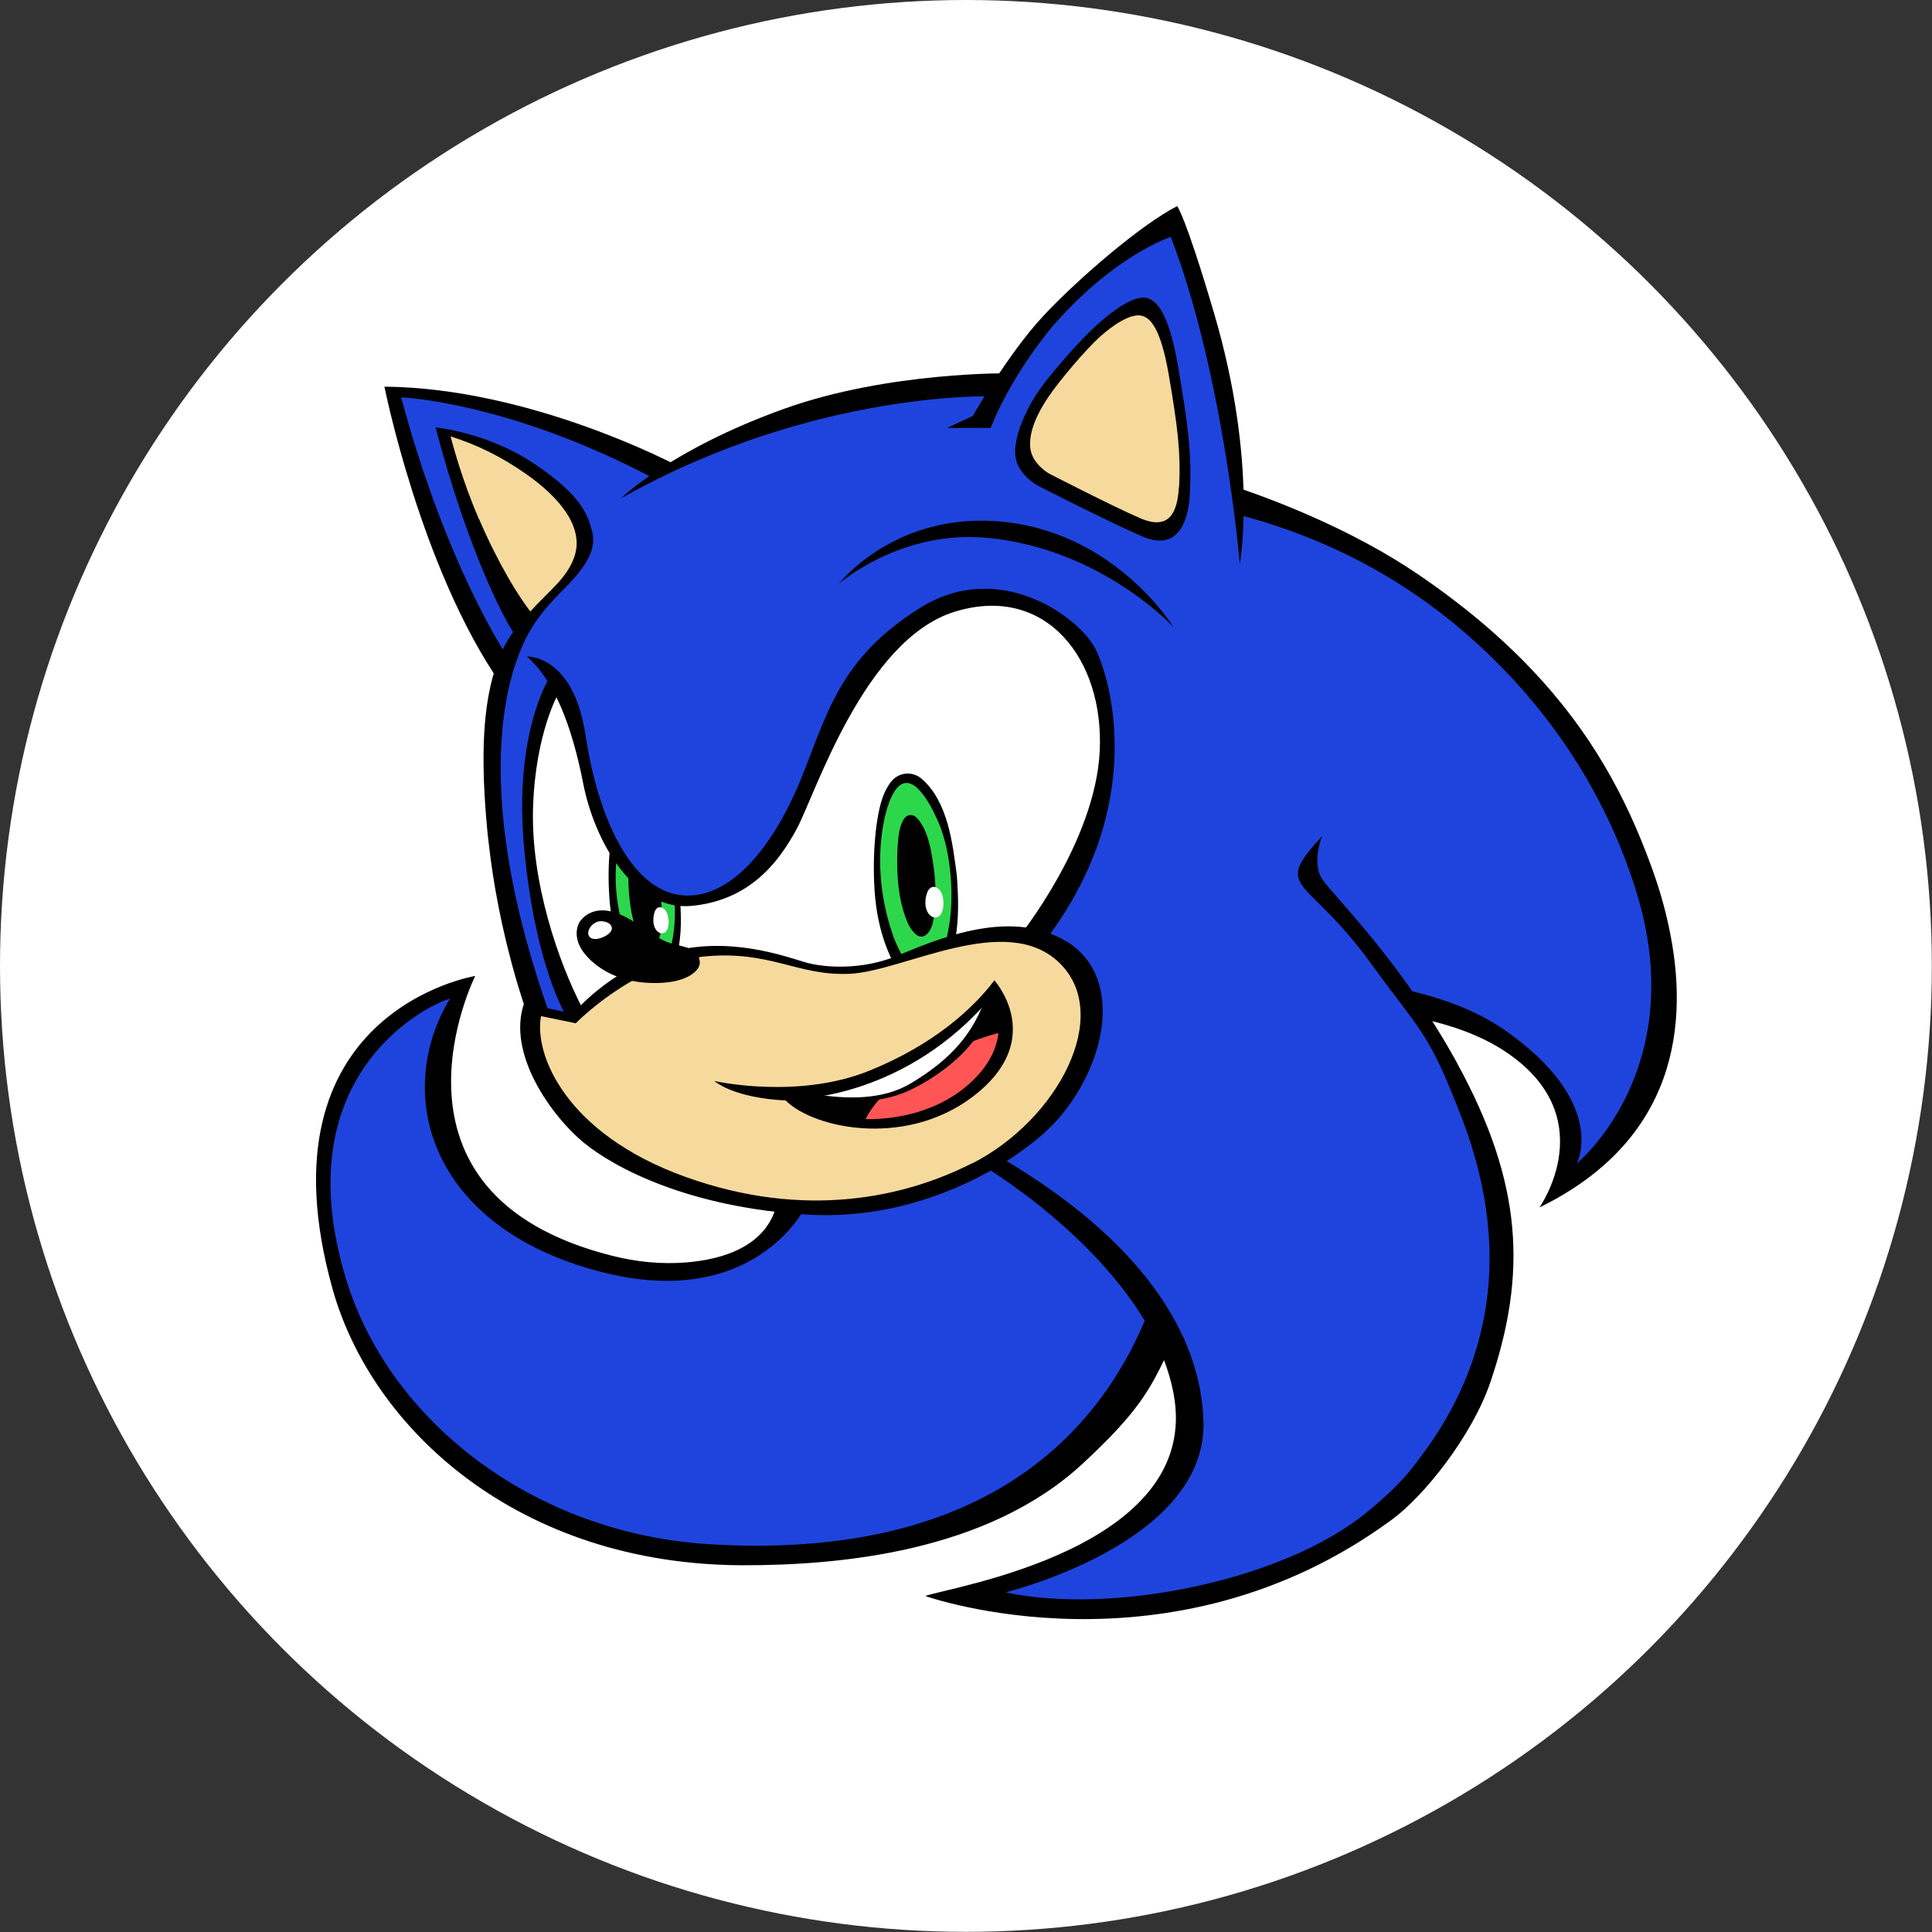
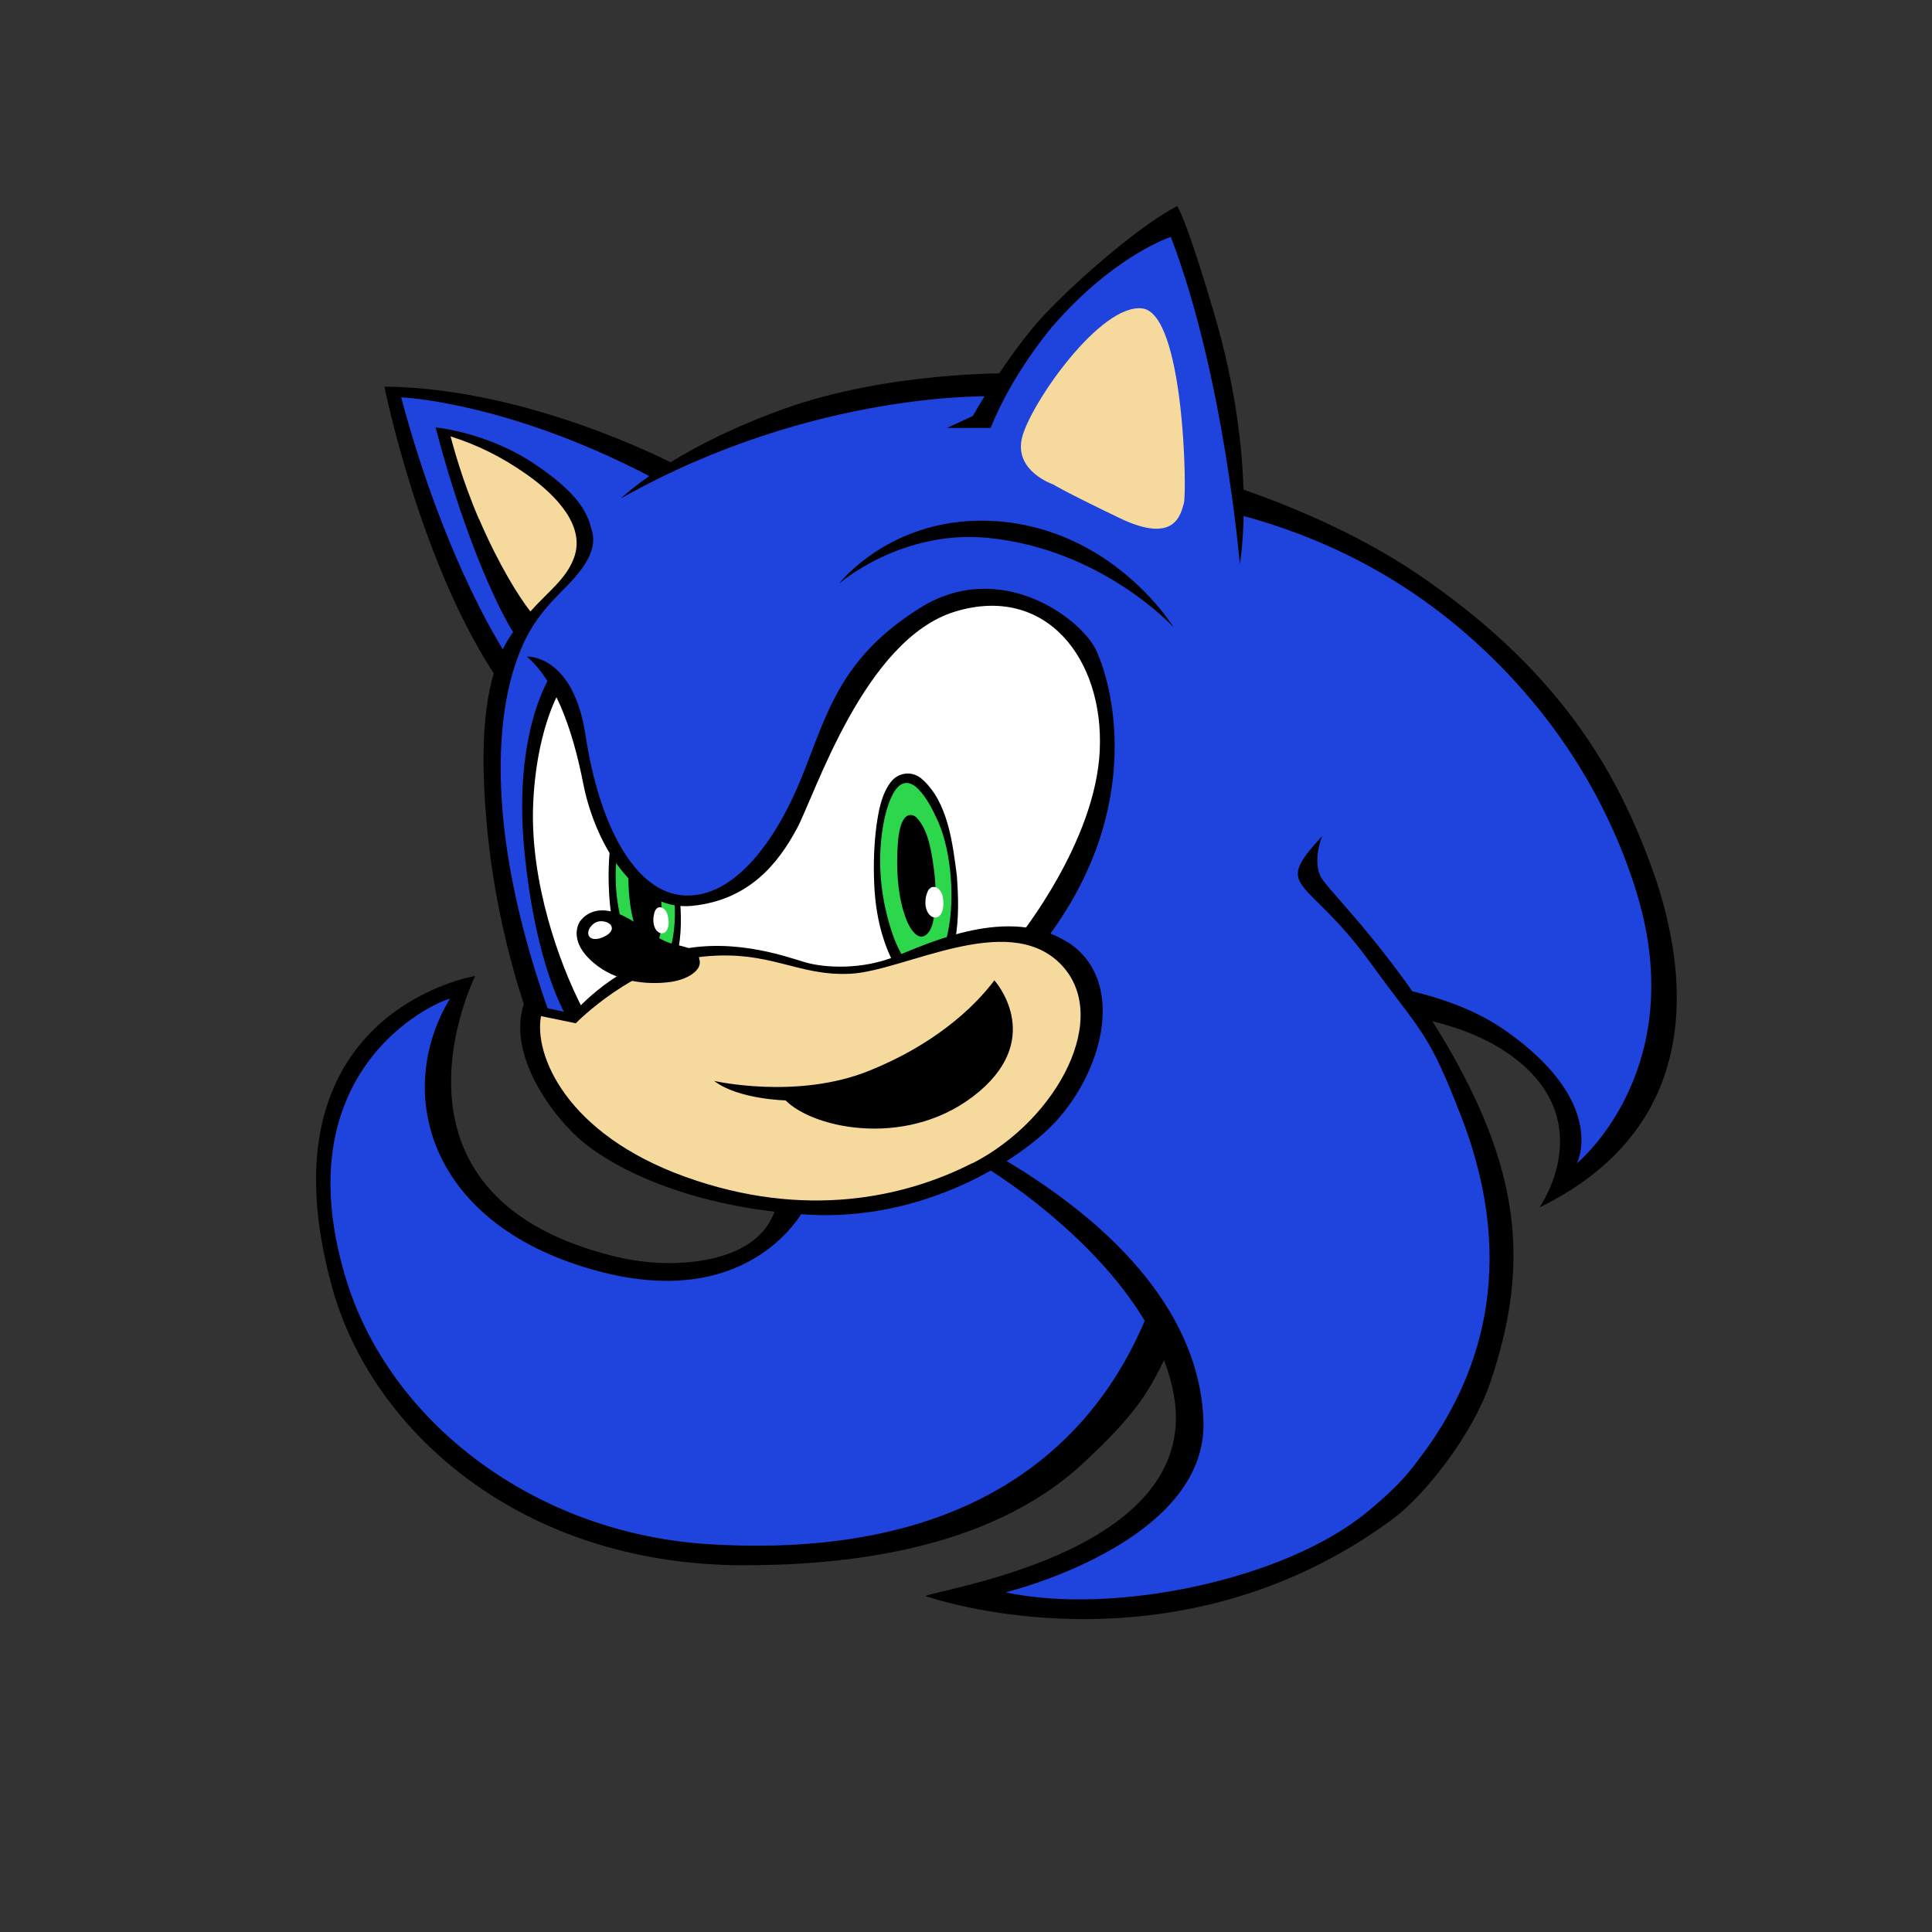
<svg xmlns="http://www.w3.org/2000/svg" id="Camada_2" data-name="Camada 2" viewBox="0 0 121.27 121.27">
  <rect x="0" y="0" width="121.27" height="121.27" fill="#333333" stroke="none" />
  <defs>
    <style>
      .cls-1 {
        fill: #fff;
      }

      .cls-2 {
        fill: #f6da9d;
      }

      .cls-3 {
        fill: #f55;
      }

      .cls-4 {
        fill: #2dd74c;
      }

      .cls-5 {
        fill: #1f44dd;
      }
    </style>
  </defs>
  <g id="Camada_1-2" data-name="Camada 1">
    <g>
-       <circle class="cls-1" cx="60.63" cy="60.63" r="60.63" />
      <g>
-         <path class="cls-1" d="M36.06,63.64s-2.27-3.81-2.72-9.67.48-8.72,1.6-11.08c0,0,1.04,2.11,1.8,5.16.76,3.05,2.68,8.59,6.6,8.51s5.12-3.48,7.69-8.51,6.2-12.54,13.61-10.01c7.4,2.54,5.49,15.66.03,20.91,0,0-2.51-.84-6.8.76-4.29,1.6-6.05,1.22-7.03.99s-3.16-1.12-6.54-1.03-8.23,3.98-8.23,3.98Z" />
+         <path class="cls-1" d="M36.06,63.64s-2.27-3.81-2.72-9.67.48-8.72,1.6-11.08c0,0,1.04,2.11,1.8,5.16.76,3.05,2.68,8.59,6.6,8.51s5.12-3.48,7.69-8.51,6.2-12.54,13.61-10.01c7.4,2.54,5.49,15.66.03,20.91,0,0-2.51-.84-6.8.76-4.29,1.6-6.05,1.22-7.03.99s-3.16-1.12-6.54-1.03-8.23,3.98-8.23,3.98" />
        <path class="cls-2" d="M33.41,63.37l2.55.54s2.44-2.17,4.22-3.02,4.46-1.65,8.07-.88,3.87,1.62,7.34.45,8.6-3.42,11.93-.18-.79,10.5-6.17,13.03c-5.38,2.53-9.34,3.33-16.66,1.55s-11.94-6.58-11.29-11.49Z" />
        <path class="cls-5" d="M29.02,62.11s-5.79,11.37,6.17,16.15c11.96,4.78,14.22-2.51,14.22-2.51,0,0,6.79,1.03,12.81-3.01s8.95-11.97,2.45-13.8c0,0,4.8-5.16,4.72-11.83-.08-6.68-3.24-11.37-10.65-8.73s-6.3,10.25-11.55,16.26c-5.25,6.01-9.68-2.87-9.95-4.29s-1.28-6.23-2.29-7.46c0,0-2.09,2.36-1.87,9.03.22,6.68,2.89,11.72,2.89,11.72l-.33.18-2.03-.5s-1.91-5.7-2.58-12.42c-.67-6.72.53-9.17.53-9.17,0,0-5.93-10.81-7-17.01,0,0,7.33.15,17.24,4.69l1.54-.82s9.82-4.94,19.11-4.32l1.51-1.87s4.45-6.2,9.7-8.48c0,0,3.17,7.49,4.01,17.39,0,0,7.43,1.93,15.39,8.51,7.97,6.59,11.7,15.8,11.39,24.65,0,0-.89,7.12-6.27,9.52,0,0,1.82-2.48-1.6-6.78-3.43-4.3-7.84-3.96-7.84-3.96,0,0,8.15,9.4,4.23,22.57-3.92,13.17-19.19,15.96-31.77,14.36,0,0,7.54-2.2,11.39-5.99s.36-11.21.36-11.21c0,0-3.74,13.23-22.55,14.48-18.81,1.25-25.51-9.79-26.94-12.58-1.42-2.79-7.95-17.82,5.55-22.77Z" />
        <path class="cls-4" d="M42.49,56.44l.1,1.54-.17,1.52-1.7-.63-2.06-1.38-.26-2.45.19-1.44s1.49,2.76,3.9,2.84Z" />
        <path class="cls-4" d="M59.76,59.01l-3.45,1.28s-.88-1.79-1.17-4c-.29-2.21-.29-6.68,1.57-7.43s3.05,5.21,3.05,5.21c0,0,.16,3,0,4.95Z" />
        <path d="M59.49,26.84s.64-.3,1.57-.73c0,0,2.2-3.89,4.42-6.27s6.21-5.79,8.41-6.9c0,0,.5.57,2.29,6.63,2.83,9.54,1.64,15.83,1.64,15.83,0,0-.98-11.81-4.33-20.53,0,0-3.54,1.14-7.41,5.6,0,0-2.5,2.89-3.9,6.39h-2.7Z" />
        <path d="M31.81,41.15s-3.8-5.62-6.63-16.21c0,0,6.69.26,15.78,5.05l1.57-.75s-9.15-4.89-18.4-4.97c0,0,2.27,11.39,7.28,18.62l.4-1.74Z" />
        <path d="M38.96,31.3s3.14-3.09,10.26-5.64c6.58-2.36,14.26-2.23,14.26-2.23l-.9,1.45s-11.36-.5-23.62,6.41Z" />
        <path d="M33.08,41.21s2.9-.14,3.67,4.92c.87,5.74,3.14,9.95,6.25,10.08s5.72-3.45,7.32-7.42c1.6-3.97,2.38-7.46,7.41-10.62s10.07.62,11.04,2.58,3.27,9.91-3.23,18.38l-1.58-.33s4.81-5.95,5.07-11.69c.27-5.74-3.38-10.46-9.08-8.72s-8.78,11.48-9.93,13.62-2.97,4.49-6.58,4.85-6.11-3.99-6.83-7.67-1.85-6.53-3.54-7.98Z" />
        <path d="M52.66,36.64s3.62-4.69,10.56-3.86,10.44,6.59,10.44,6.59c0,0-4.49-4.92-11.68-5.61-5.46-.52-9.32,2.88-9.32,2.88Z" />
        <path d="M66.99,59.13c-3.67-2.31-8.66.06-10.77.9-2.11.85-4.45.74-5.72.36-1.27-.38-4.87-1.68-8.58-.59-3.72,1.09-5.95,3.83-5.95,3.83l-3.07-.66c-1.12,3.2,1.79,7.16,3.75,8.76,1.96,1.6,6.61,4.06,14.03,4.51,7.42.45,13.45-3.54,15.54-5.79,3.14-3.38,4.44-9.02.77-11.33ZM61.03,73.01c-4.21,2.15-10.5,3.56-18.01.86-7.51-2.7-9.52-7.69-9.06-10.09l2.18.45s3.64-3.74,7.94-4.18c4.29-.45,5.96,1.25,9.32,1.07,3.36-.18,9.77-3.94,13.11-.67s-.1,9.82-5.47,12.57Z" />
        <polygon points="49.68 68.55 54.7 67.66 58.94 65.33 62.5 62.04 63.12 64.93 61.58 68.07 58.37 69.88 55.17 70.55 51.91 70.24 50.23 69.41 49.68 68.55" />
-         <path class="cls-3" d="M54.21,70.59s.33-1.55,3.11-3.35c3.09-2,5.87-2.52,5.87-2.52,0,0-.6,3.07-3.54,4.61s-5.44,1.27-5.44,1.27Z" />
-         <path class="cls-1" d="M50.86,68.65s3.89,1.15,7.01-.91c2.43-1.6,3.74-3.65,4.14-5.2,0,0-2.7,3.17-6.44,4.69-3.74,1.52-4.71,1.42-4.71,1.42Z" />
        <path d="M50.88,68.66s.02-.02.04-.02c.03,0,.13.02.16.03,2.05.33,4.32.4,6.11-.68,2.52-1.51,3.94-3.15,4.71-5.48,0,0,.19.1.19.1-1.53,1.55-3.15,3.01-5.03,4.13-.95.54-1.98.91-3.01,1.27-1,.32-2.03.65-3.08.68,0,0-.05,0-.05,0h-.03s-.01,0-.01,0c0,0,.02-.01.01-.02h0ZM50.84,68.65s.05-.02.07-.02c1.04-.16,2.03-.58,3.02-.95,2-.76,3.96-1.68,5.67-2.98.98-.75,1.86-1.62,2.62-2.58,0,0-.11.45-.11.45.11,2.54-2.83,4.87-5.13,5.92-1.85.81-4,.8-5.92.26-.05-.02-.19-.05-.23-.1h0Z" />
        <path d="M62.42,61.53c-1.36,1.81-3.87,4.07-7.86,5.68-4.53,1.83-9.73.64-9.73.64,1.51,1.16,4.48,1.22,4.48,1.22,1.82,1.83,7.89,3.06,12.16-.56,4.1-3.48.95-6.97.95-6.97ZM60.52,68.3c-3.5,2.82-9.06,2.15-10.43.67,0,0,6.82-.07,12.16-6.42,0,0,1.77,2.94-1.74,5.76Z" />
        <path d="M58.65,54.78c.1,1.03.15,2.13-.1,3.15-.15.64-.62,1.16-1.13.66-.36-.35-.55-.89-.71-1.39-.2-.67-.31-1.37-.36-2.07-.05-.7-.05-1.4,0-2.09.04-.52.09-1.08.33-1.54.2-.38.58-.46.87-.16.76.8.95,2.29,1.1,3.44h0Z" />
        <path class="cls-1" d="M59.22,56.65c0,.26-.02.53-.19.77-.1.15-.35.25-.58.09-.16-.11-.23-.25-.28-.38-.07-.18-.09-.35-.08-.53,0-.17.03-.35.09-.51.04-.13.09-.26.23-.36.11-.08.3-.08.43.01.33.24.36.62.38.91h0Z" />
        <path d="M40.5,55.83c-.35-.35-.71-.77-1.05-1.19-.02.58,0,1.16.06,1.74.06.59.16,1.18.35,1.74.15.43.32.87.63,1.16.45.41.83-.04.94-.58.16-.71.14-1.45.07-2.18-.35-.16-.7-.39-1-.7Z" />
        <path d="M42.33,56.47c.1,1.3-.02,2.63-.5,3.82-.81,1.92-1.94.02-2.37-1.04-.7-1.81-.98-3.75-.72-5.69,0-.05.02-.11.02-.16-.15-.21-.29-.4-.41-.57-.02.14-.04.28-.06.42-.11,1.03-.11,2.06-.04,3.09.07,1.03.26,2.07.62,3.06.29.75.61,1.28,1.28,1.8.96.74,1.88.23,2.19-.72.43-1.27.45-2.62.35-3.92-.12-.02-.24-.05-.37-.08Z" />
        <path class="cls-1" d="M41.97,57.78c0,.22,0,.45-.14.65-.08.13-.29.22-.49.09-.14-.09-.2-.21-.25-.32-.06-.15-.08-.3-.08-.45,0-.15.02-.29.06-.44.03-.11.07-.22.18-.31.09-.07.25-.07.36,0,.29.2.32.52.35.76h0Z" />
        <path d="M56.05,60.37l.68-.23c-.26-.42-.48-.9-.63-1.29-.79-2.22-1.07-4.6-.68-6.96.16-.96.75-3.53,2.06-2.51.63.56,1.02,1.35,1.38,2.13.48,1.08.7,2.26.81,3.46.12,1.44.05,2.92-.36,4.29l.64-.22c.25-1.35.21-2.74.11-4.08-.26-2-.55-4.63-2.2-6.07-.62-.53-1.49-.42-1.97.23-.57.78-.73,1.74-.87,2.66-.16,1.21-.2,2.43-.15,3.65.05,1.22.23,2.45.63,3.63.15.44.33.89.55,1.31Z" />
        <path d="M36.43,57.81s.62-.99,2.08-.56,2.52,1.74,3.84,2.03,1.47.46,1.57,1.04-.73,1.2-2.02,1.34-3.23,0-4.67-1.25c-1.68-1.45-.81-2.6-.81-2.6Z" />
        <path class="cls-1" d="M36.98,58.32s.25-.56.86-.49.85.59.09.96-1.17.01-.95-.47Z" />
        <path d="M35.07,43.49s-1.46,2.49-1.61,7.18,1.59,9.73,3.12,12.66l-.53.6-.5-.15s-1.93-3.03-2.64-10.44,1.63-10.89,1.63-10.89l.53,1.04Z" />
        <path d="M91.48,66.76c-3.5-6.39-7.8-10.55-8.49-11.58-.68-1.04,0-2.7,0-2.7-3.18,3.46-1.01,2.38,3.03,7.95,3.27,4.51,3.61,4.24,5.73,9.73,3.64,9.46,1.01,16.52-2.53,21.22-.6.79-1.13,1.65-3.41,3.53-5.21,4.29-15.94,6.48-22.69,5.04,0,0,12.64-3.07,12.42-10.72-.16-5.6-4.01-11.48-12.84-16.64l-.81.7s10.23,6.12,11.77,14.16c1.87,9.79-14.16,12.18-15.58,12.73,0,0,15.4,5.47,29.35-4.84,1.94-1.44,4.97-5.18,6.13-8.61,2.28-6.75,2.04-12.43-2.08-19.96Z" />
        <path d="M72.16,82.15c-2.79,7.21-9.79,15.86-27.62,14.78-10.98-.66-20.12-7.68-22.84-16.71-3.93-13.01,5.46-17.28,6.54-17.53-3.56,5.9-1.36,14.34,9.47,17.14,9.56,2.48,12.78-3.96,12.78-3.96l-1.75-.2c-.69,2.61-3.44,3.39-5.65,3.57-1.57.13-3.15-.03-4.68-.42-15.43-3.89-8.58-17.56-8.58-17.56,0,0-13.81,2.23-8.96,19.63,2.45,8.79,11.68,17.35,25.81,17.36,5.94,0,15.24-.79,21.27-6.37,3.51-3.25,4.25-4.67,5.38-7.06l-1.15-2.67Z" />
        <path class="cls-2" d="M66.11,30.41s-2.5-.84-1.95-2.97,4.91-8.4,7.54-8.08,2.81,11.56,2.61,12.23-.53,2.61-4.03.93-4.17-2.11-4.17-2.11Z" />
-         <path d="M73.95,23.02c-.6-3.51-1.38-4.09-1.85-4.28-.81-.33-2.23.75-3.2,1.61-.97.86-2.89,3-3.71,4.2-.82,1.2-1.57,2.88-1.46,4.04.11,1.16,1.35,1.86,1.35,1.86,0,0,4.44,2.28,6.62,3.22,2.17.94,2.88-.82,2.98-2.61.15-2.53-.13-4.53-.73-8.04ZM74,30.56c-.09,1.56-.57,2.78-2.45,1.96-1.88-.82-5.71-2.8-5.71-2.8,0,0-1.07-.6-1.17-1.61-.1-1.01.43-2.15,1.14-3.2.71-1.05,2.39-3.02,3.23-3.77.84-.75,2.03-1.57,2.73-1.29.41.16,1.08.67,1.6,3.72.52,3.05.76,4.79.64,6.99Z" />
        <path class="cls-2" d="M27.85,27.15s3.23.43,5.79,2.31,4.32,4.12,2.8,5.86-3.62,4.03-3.62,4.03c0,0-1.69-2.57-3.09-6.47-1.39-3.9-1.88-5.74-1.88-5.74Z" />
        <path d="M96.63,75.79s4.08-5.75-2.26-9.86c-1.47-.95-3.27-1.59-5.16-1.99l-1.25-1.87c2.38.5,4.72,1.33,6.58,2.65,6.3,4.45,4.51,8.17,4.44,8.3.17-.14,6.6-5.54,4.09-15.76-.13-.52-.28-1.05-.45-1.59-.59-1.82-1.8-5.15-4.34-8.88-1.24-1.82-2.8-3.75-4.76-5.64-4.02-3.89-9.06-7.06-15.75-8.84l-.16-1.73c2.88.98,7.43,2.78,11.37,5.45,5.79,3.93,9.31,7.96,11.66,11.91,1.28,2.15,2.22,4.28,2.98,6.36.44,1.19.83,2.46,1.11,3.78,1.38,6.28.45,13.53-8.1,17.71Z" />
        <path d="M32.21,42.13c.87-2.92,2.07-4.01,3.47-5.45,1.4-1.45,1.71-2.43,1.49-3.31-.27-1.07-.69-2.29-3.65-4.27-2.96-1.98-6.18-2.27-6.18-2.27,2.02,7.7,4.29,11.98,4.87,12.84-.25.36-.49.74-.68,1.16-.32.7-.6,1.5-.81,2.55-.38,1.88-.53,4.52-.14,8.65.02.25.05.51.08.76.66,6.05,2.42,10.81,2.42,10.81l1.42.06c-1.56-4.39-2.4-8.1-2.79-11.17h0c-.58-4.61-.16-7.79.32-9.71.06-.23.12-.44.17-.63ZM30.06,32.58c-1.09-2.54-1.62-4.62-1.78-5.19,1.66.53,3.18,1.26,4.81,2.41,1.85,1.31,3.67,3.23,2.94,5.21-.49,1.33-1.57,2.07-2.74,3.37-.71-.9-1.99-2.94-3.22-5.8Z" />
      </g>
    </g>
  </g>
</svg>